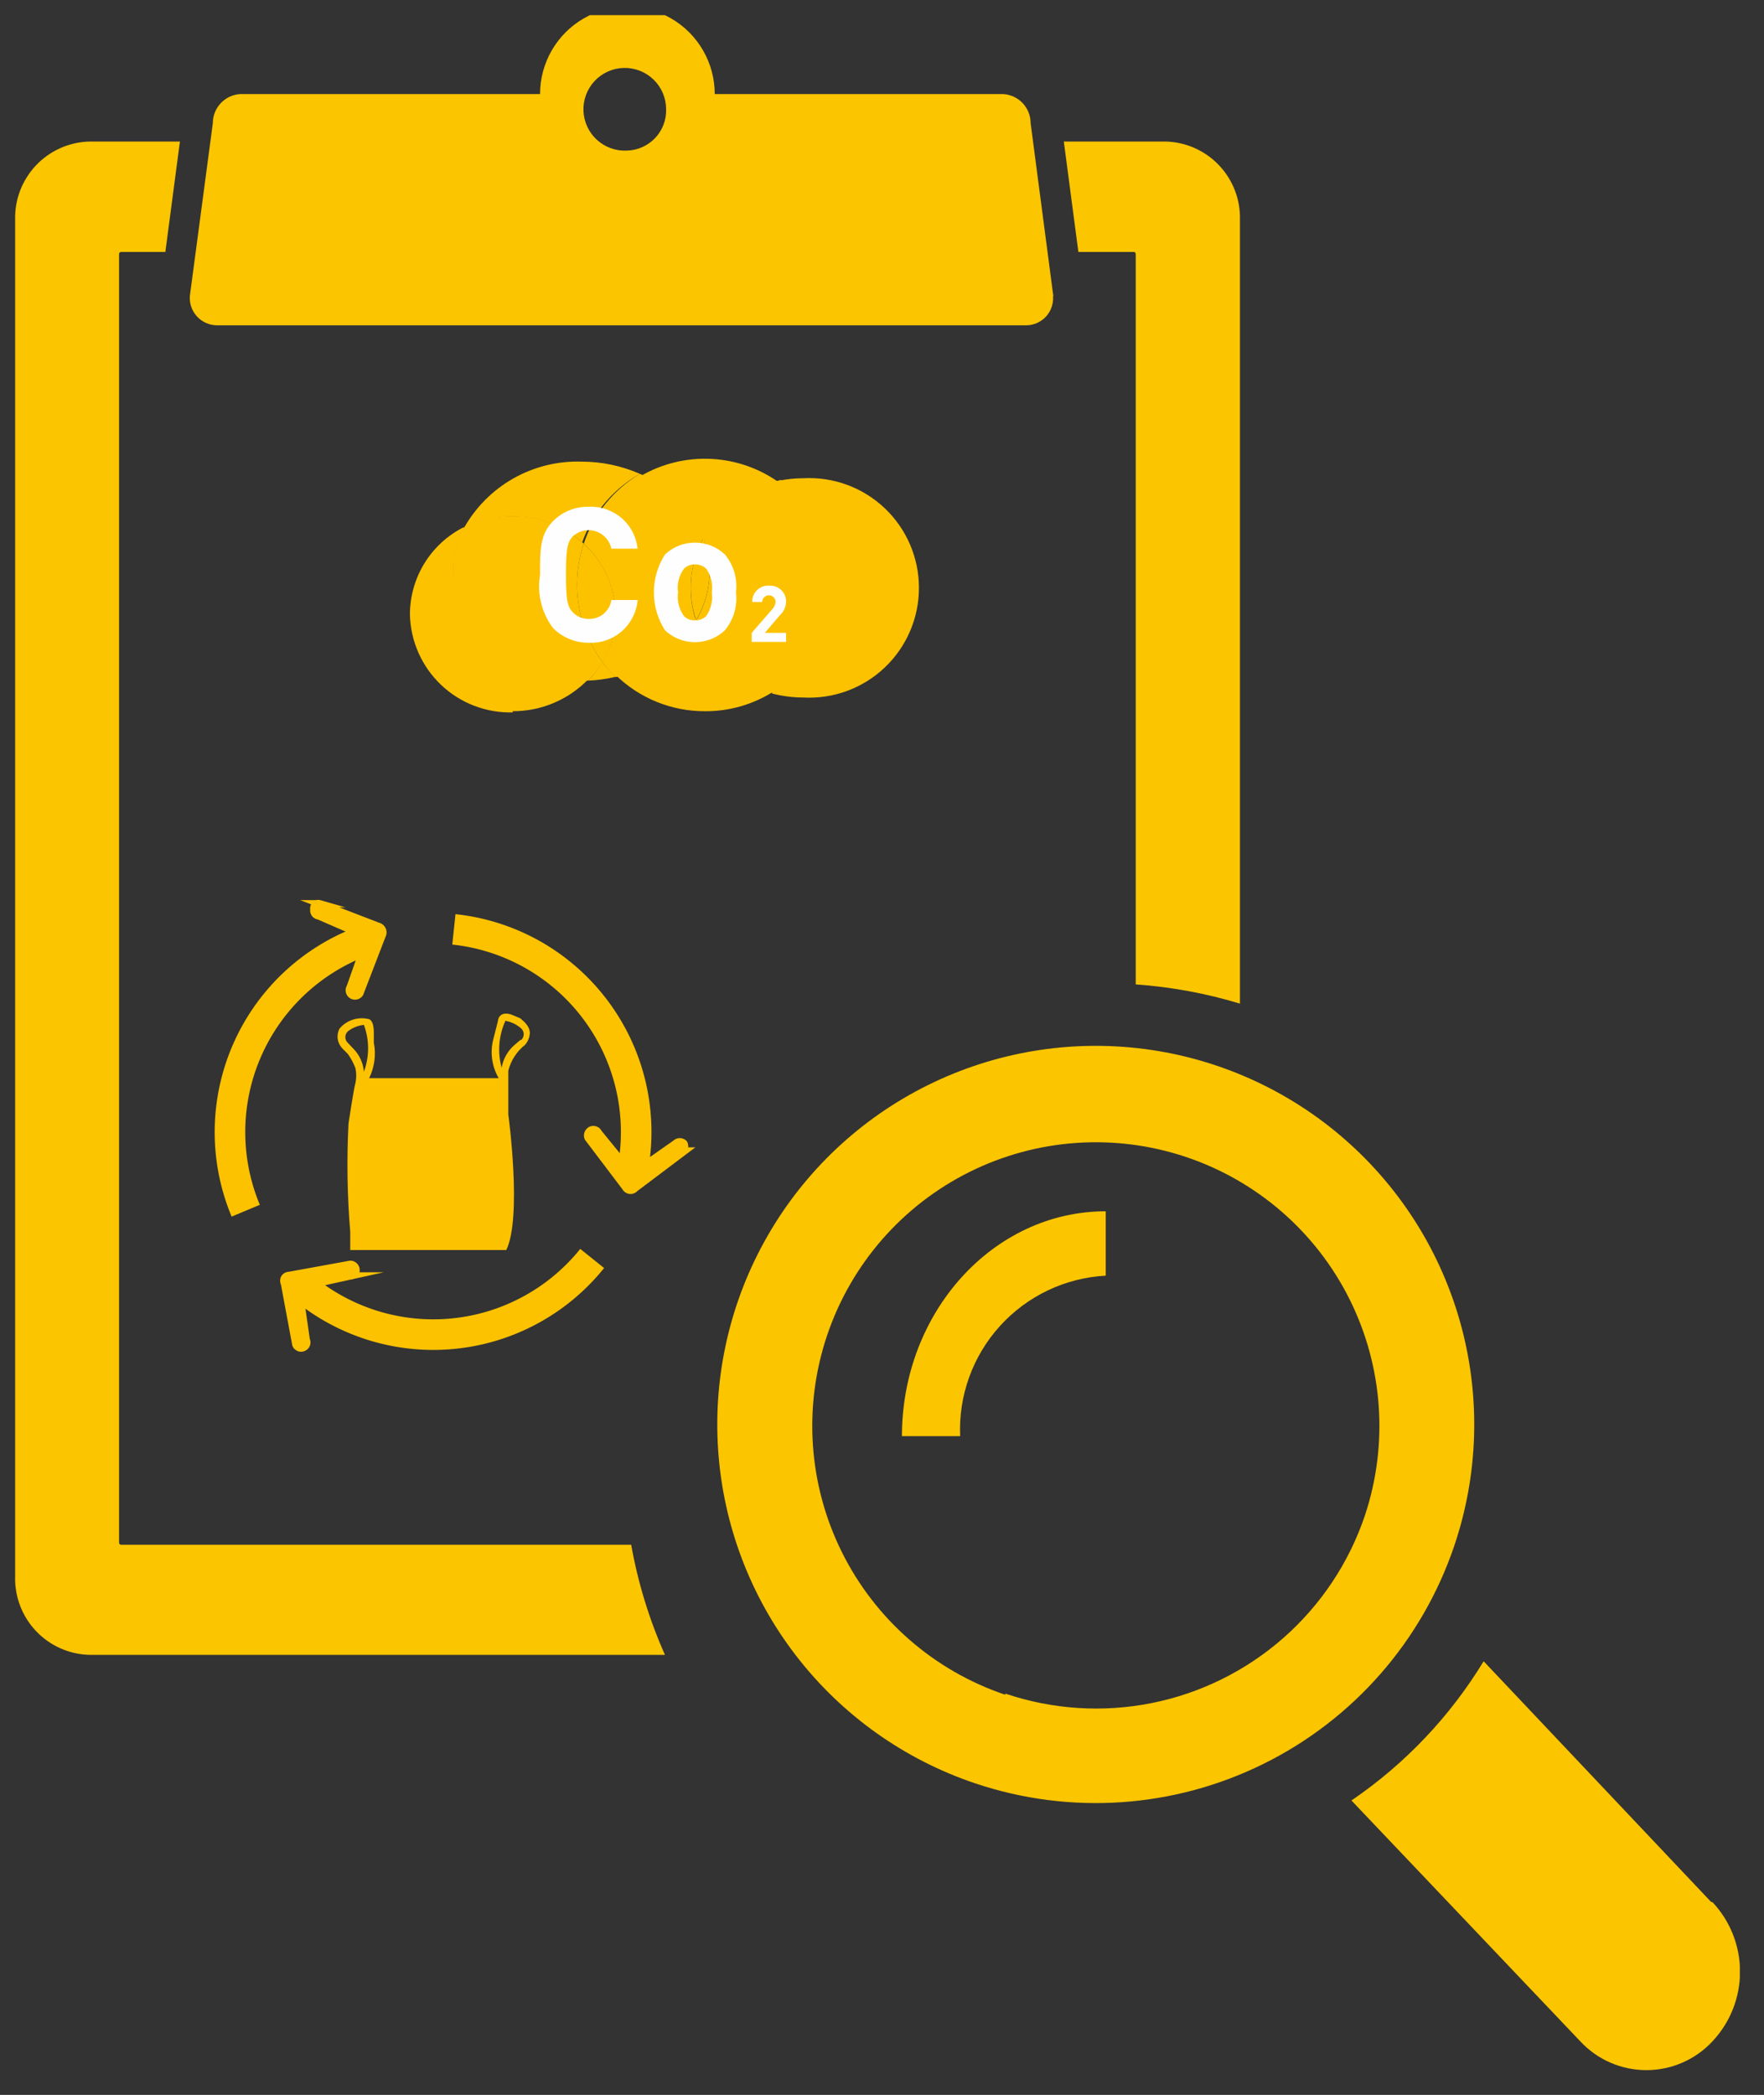
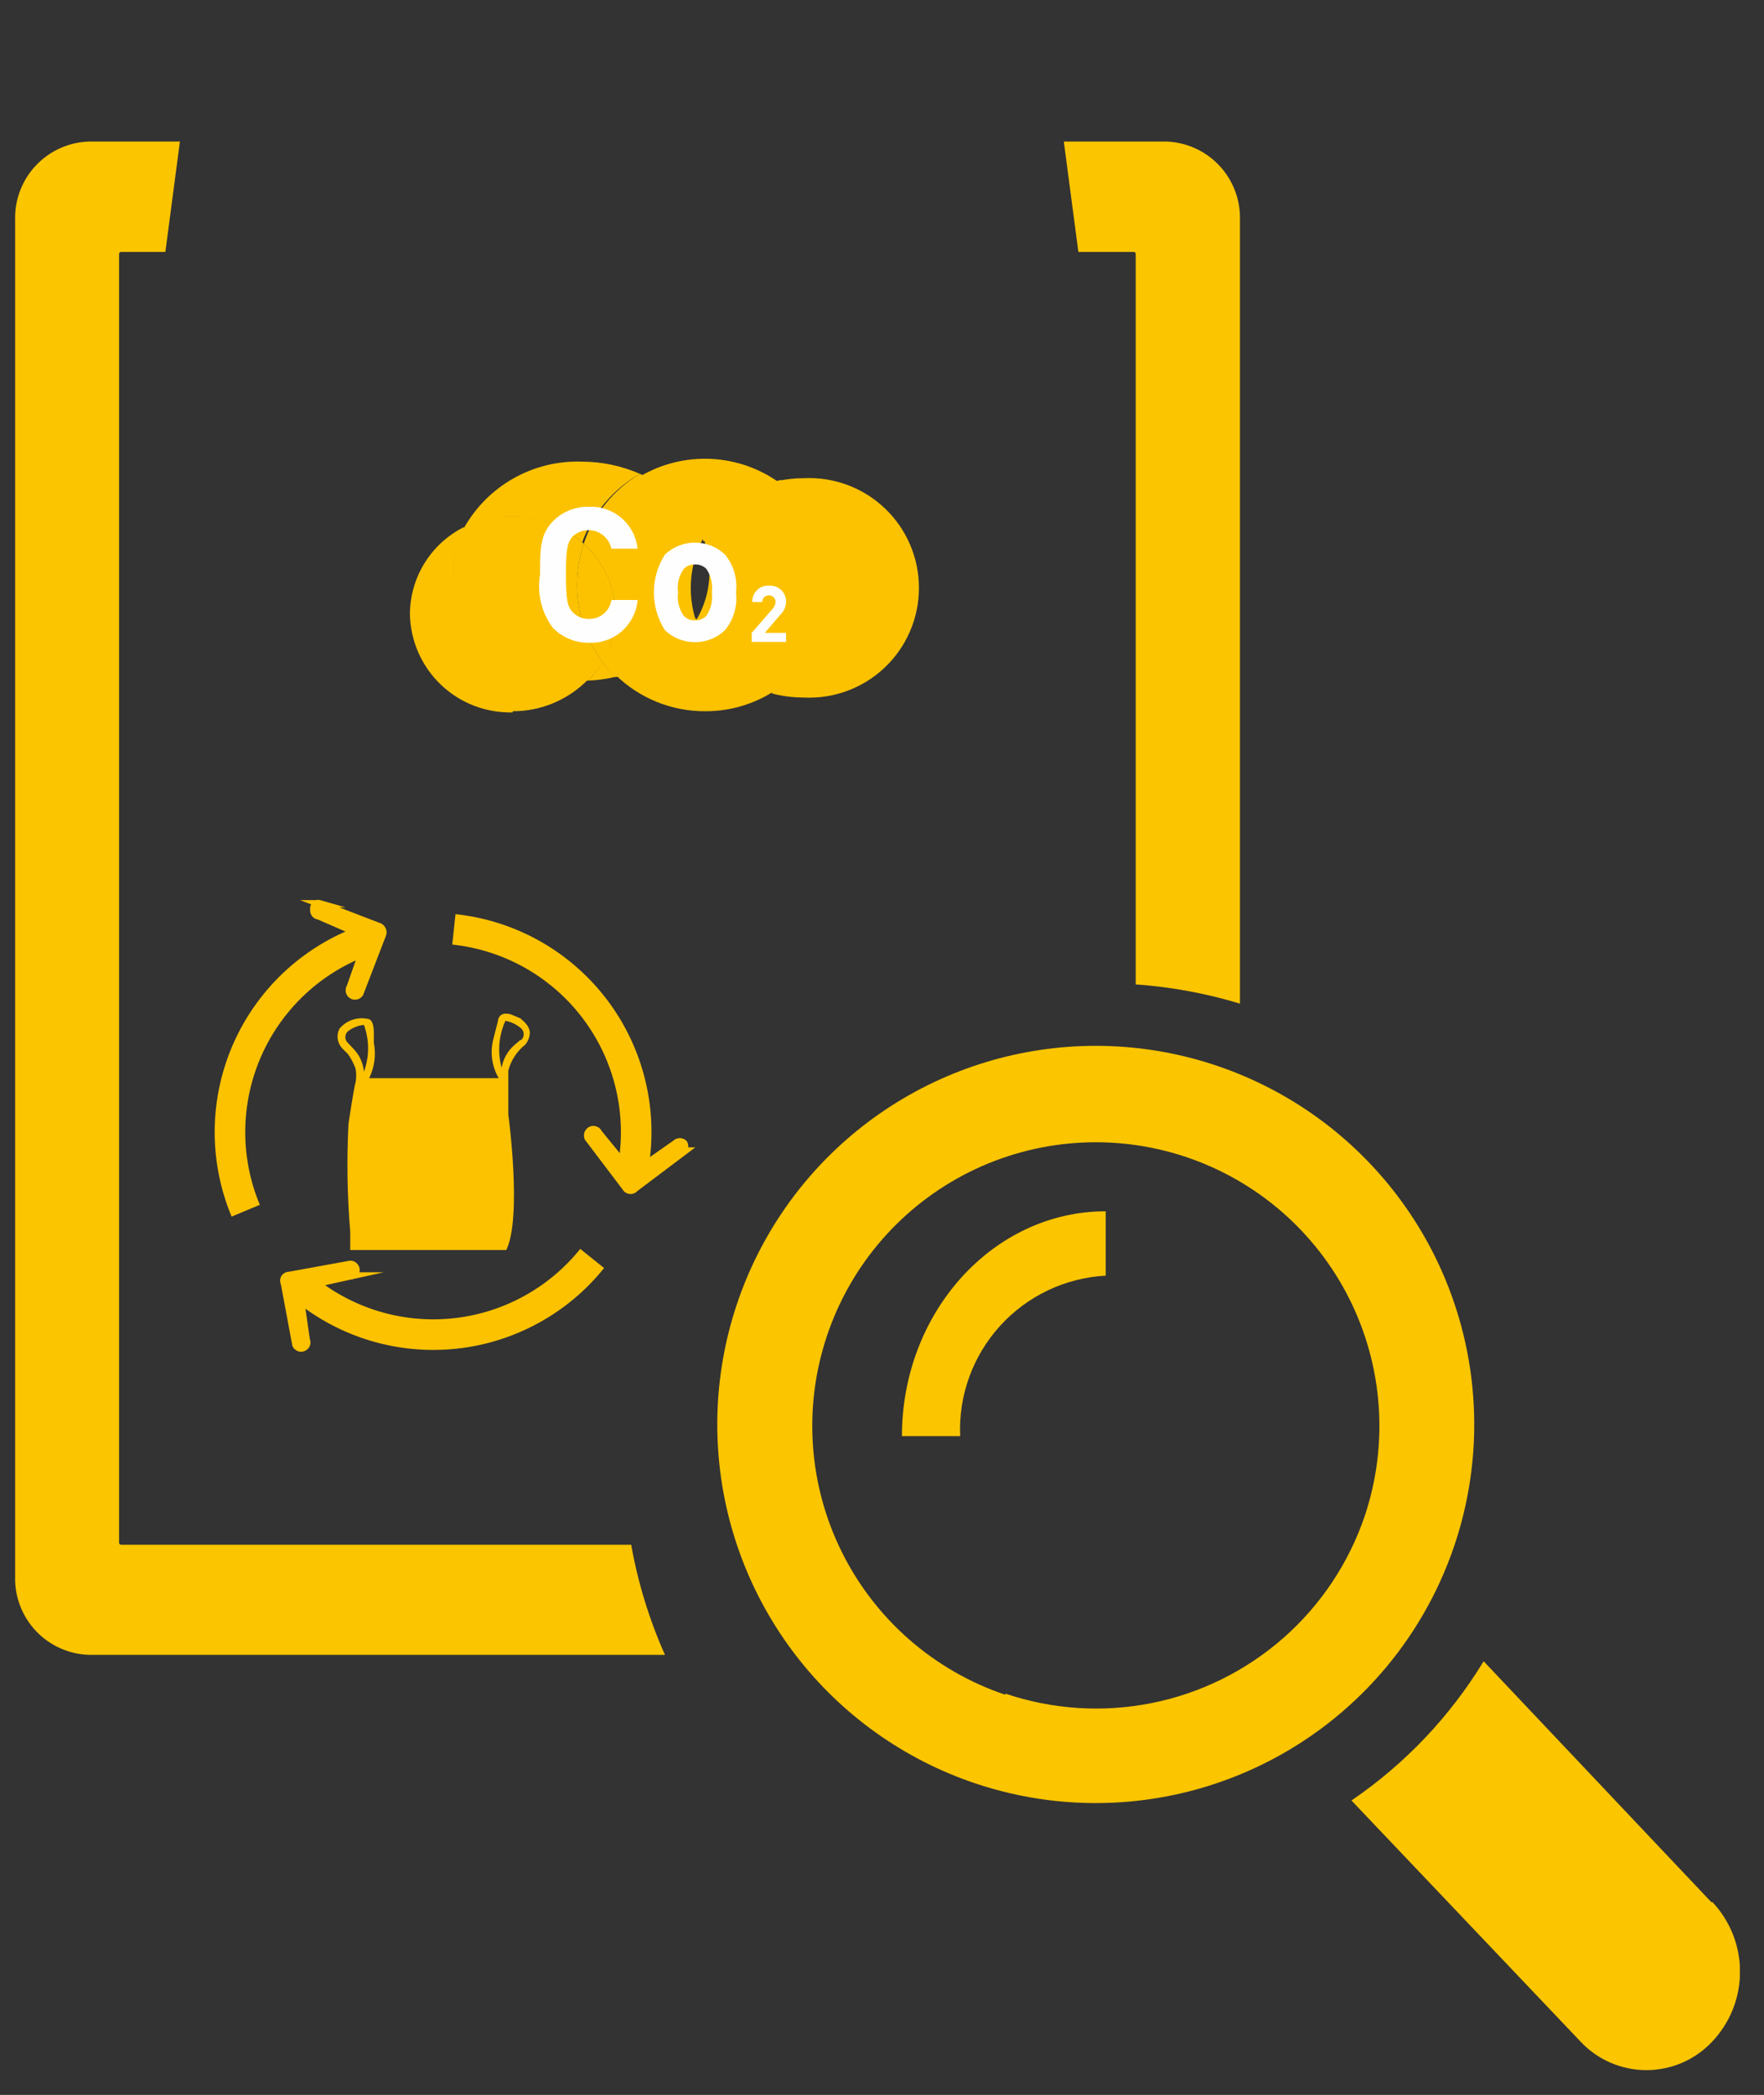
<svg xmlns="http://www.w3.org/2000/svg" viewBox="0 0 60.59 71.93">
  <rect x="0" y="0" width="60.59" height="71.93" fill="#333333" stroke="none" />
  <defs>
    <style>.cls-1,.cls-2,.cls-33,.cls-35{fill:none;}.cls-2{clip-rule:evenodd;}.cls-3{clip-path:url(#clip-path);}.cls-4{isolation:isolate;}.cls-5{clip-path:url(#clip-path-2);}.cls-6{clip-path:url(#clip-path-3);}.cls-7{clip-path:url(#clip-path-4);}.cls-8{fill:#fbc500;}.cls-9{clip-path:url(#clip-path-5);}.cls-10{clip-path:url(#clip-path-6);}.cls-11{clip-path:url(#clip-path-7);}.cls-12{clip-path:url(#clip-path-8);}.cls-13{clip-path:url(#clip-path-9);}.cls-14{clip-path:url(#clip-path-10);}.cls-15{clip-path:url(#clip-path-11);}.cls-16{clip-path:url(#clip-path-12);}.cls-17{clip-path:url(#clip-path-13);}.cls-18{clip-path:url(#clip-path-15);}.cls-19{clip-path:url(#clip-path-17);}.cls-20{fill:#fcc200;}.cls-21{clip-path:url(#clip-path-19);}.cls-22{clip-path:url(#clip-path-21);}.cls-23{clip-path:url(#clip-path-23);}.cls-24{clip-path:url(#clip-path-25);}.cls-25{clip-path:url(#clip-path-27);}.cls-26{clip-path:url(#clip-path-29);}.cls-27{clip-path:url(#clip-path-31);}.cls-28{clip-path:url(#clip-path-33);}.cls-29{clip-path:url(#clip-path-35);}.cls-30{fill:#fefefe;}.cls-31{clip-path:url(#clip-path-37);}.cls-32{clip-path:url(#clip-path-39);}.cls-33,.cls-35{stroke:#fcc200;stroke-miterlimit:10;}.cls-33{stroke-width:1.05px;}.cls-34{clip-path:url(#clip-path-42);}.cls-35{stroke-width:0.25px;}.cls-36{clip-path:url(#clip-path-45);}.cls-37{clip-path:url(#clip-path-48);}</style>
    <clipPath id="clip-path" transform="translate(-649.22 -364.96)">
      <rect class="cls-1" x="695.64" y="422" width="13.34" height="14.04" />
    </clipPath>
    <clipPath id="clip-path-2" transform="translate(-649.22 -364.96)">
      <rect class="cls-1" x="695.56" y="421.71" width="14.06" height="15.1" />
    </clipPath>
    <clipPath id="clip-path-3" transform="translate(-649.22 -364.96)">
      <path class="cls-2" d="M708,430.27,700.18,422a15.59,15.59,0,0,1-4.54,4.78l7.86,8.27a3.1,3.1,0,0,0,4.54,0,3.49,3.49,0,0,0,0-4.78" />
    </clipPath>
    <clipPath id="clip-path-4" transform="translate(-649.22 -364.96)">
      <rect class="cls-1" x="695.56" y="421.71" width="13.54" height="14.58" />
    </clipPath>
    <clipPath id="clip-path-5" transform="translate(-649.22 -364.96)">
      <path class="cls-2" d="M683.75,423.15A9.74,9.74,0,1,1,696.1,417a9.74,9.74,0,0,1-12.35,6.11m15.42-5.07a13,13,0,1,0-16.46,8.15,13,13,0,0,0,16.46-8.15" />
    </clipPath>
    <clipPath id="clip-path-6" transform="translate(-649.22 -364.96)">
      <rect class="cls-1" x="-24.69" y="-59.26" width="870.49" height="804.89" transform="translate(-45.88 622.45) rotate(-71.35)" />
    </clipPath>
    <clipPath id="clip-path-7" transform="translate(-649.22 -364.96)">
      <path class="cls-2" d="M680.2,414.27h2a5.29,5.29,0,0,1,5-5.51v-2.21c-3.87,0-7,3.47-7,7.72" />
    </clipPath>
    <clipPath id="clip-path-8" transform="translate(-649.22 -364.96)">
      <rect class="cls-1" width="804.89" height="870.49" />
    </clipPath>
    <clipPath id="clip-path-9" transform="translate(-649.22 -364.96)">
      <rect class="cls-1" x="655.74" y="365.48" width="29.67" height="10.65" />
    </clipPath>
    <clipPath id="clip-path-10" transform="translate(-649.22 -364.96)">
      <rect class="cls-1" x="655.47" y="364.96" width="30.2" height="11.45" />
    </clipPath>
    <clipPath id="clip-path-11" transform="translate(-649.22 -364.96)">
-       <path class="cls-2" d="M685.4,375.13l-.78-5.94a1,1,0,0,0-.94-1h-9.91a3,3,0,0,0-6,0h-10.3a1,1,0,0,0-.94,1l-.79,5.94a.94.94,0,0,0,.94,1h27.78a.93.93,0,0,0,.93-1m-14.63-5a1.42,1.42,0,1,1,1.34-1.42,1.38,1.38,0,0,1-1.34,1.42" />
+       <path class="cls-2" d="M685.4,375.13l-.78-5.94a1,1,0,0,0-.94-1h-9.91a3,3,0,0,0-6,0h-10.3a1,1,0,0,0-.94,1l-.79,5.94h27.78a.93.93,0,0,0,.93-1m-14.63-5a1.42,1.42,0,1,1,1.34-1.42,1.38,1.38,0,0,1-1.34,1.42" />
    </clipPath>
    <clipPath id="clip-path-12" transform="translate(-649.22 -364.96)">
-       <rect class="cls-1" x="655.47" y="365.48" width="30.2" height="10.93" />
-     </clipPath>
+       </clipPath>
    <clipPath id="clip-path-13" transform="translate(-649.22 -364.96)">
      <path class="cls-2" d="M670.9,418H653.38a.07.07,0,0,1-.07-.07V373.68a.07.07,0,0,1,.07-.07h1.52l.5-3.79h-3.12a2.62,2.62,0,0,0-2.54,2.69v46.58a2.62,2.62,0,0,0,2.54,2.69h19.78A16.32,16.32,0,0,1,670.9,418" />
    </clipPath>
    <clipPath id="clip-path-15" transform="translate(-649.22 -364.96)">
      <path class="cls-2" d="M688.17,373.61a.07.07,0,0,1,.06.07v25.08a16.29,16.29,0,0,1,3.58.66V372.51a2.62,2.62,0,0,0-2.53-2.69h-3.52l.5,3.79Z" />
    </clipPath>
    <clipPath id="clip-path-17" transform="translate(-649.22 -364.96)">
      <path class="cls-2" d="M666.83,389.42a3.44,3.44,0,0,1-3.53-3.36,3.36,3.36,0,0,1,1.85-3,3.33,3.33,0,0,0-.36,1.48c0,2.07,2,3.75,4.4,3.75h.23a3.6,3.6,0,0,1-2.59,1.09" />
    </clipPath>
    <clipPath id="clip-path-19" transform="translate(-649.22 -364.96)">
      <path class="cls-2" d="M673.44,389.38a4.37,4.37,0,0,1-3.08-1.25,4.32,4.32,0,0,0,2.76-1.95,3.88,3.88,0,0,0,2.69,2.51,4.34,4.34,0,0,1-2.37.69m-.06-5.85a4,4,0,0,0-2.18-2.21,4.39,4.39,0,0,1,4.84.25,3.93,3.93,0,0,0-2.66,2" />
    </clipPath>
    <clipPath id="clip-path-21" transform="translate(-649.22 -364.96)">
      <path class="cls-2" d="M669.42,388.33a3,3,0,0,0,.49-.64,5.47,5.47,0,0,0,.45.51,5,5,0,0,1-.94.13m-.15-4.7a3.64,3.64,0,0,0-4.12-.53,4.47,4.47,0,0,1,4.05-2.29,5,5,0,0,1,2,.42,4.41,4.41,0,0,0-2,2.4" />
    </clipPath>
    <clipPath id="clip-path-23" transform="translate(-649.22 -364.96)">
      <path class="cls-2" d="M669.19,388.33c-2.44,0-4.41-1.68-4.41-3.76a3.28,3.28,0,0,1,.34-1.48,3.66,3.66,0,0,1,1.68-.41,3.59,3.59,0,0,1,2.47.95,4.46,4.46,0,0,0,.65,4.07,3.38,3.38,0,0,1-.5.63Z" />
    </clipPath>
    <clipPath id="clip-path-25" transform="translate(-649.22 -364.96)">
      <path class="cls-2" d="M670.36,388.21a4.54,4.54,0,0,1-.45-.52,3.22,3.22,0,0,0,.45-1.63,3.3,3.3,0,0,0-1.09-2.43,4.42,4.42,0,0,1,1.93-2.4,4,4,0,0,1,2.18,2.2,3.63,3.63,0,0,0-.26,2.83,4.32,4.32,0,0,1-2.76,1.95" />
    </clipPath>
    <clipPath id="clip-path-27" transform="translate(-649.22 -364.96)">
      <path class="cls-2" d="M669.91,387.69a4.46,4.46,0,0,1-.64-4.06,3.26,3.26,0,0,1,.65,4.07" />
    </clipPath>
    <clipPath id="clip-path-29" transform="translate(-649.22 -364.96)">
      <path class="cls-2" d="M676.82,388.91a4.4,4.4,0,0,1-1.09-.14,4.44,4.44,0,0,0,.23-7.3,4.12,4.12,0,0,1,.86-.09,3.77,3.77,0,1,1,0,7.53" />
    </clipPath>
    <clipPath id="clip-path-31" transform="translate(-649.22 -364.96)">
      <path class="cls-2" d="M675.81,388.77a3.86,3.86,0,0,1-2.68-2.51,3.26,3.26,0,0,0,.46-1.68,3.2,3.2,0,0,0-.21-1.14,4,4,0,0,1,2.66-2,4.43,4.43,0,0,1,.93,6.2,4.3,4.3,0,0,1-1.16,1.09" />
    </clipPath>
    <clipPath id="clip-path-33" transform="translate(-649.22 -364.96)">
-       <path class="cls-2" d="M673.13,386.26a3.58,3.58,0,0,1,.25-2.83,3.2,3.2,0,0,1,.21,1.14,3.26,3.26,0,0,1-.46,1.68" />
-     </clipPath>
+       </clipPath>
    <clipPath id="clip-path-35" transform="translate(-649.22 -364.96)">
      <path class="cls-2" d="M671.12,385.56h-.9a.76.76,0,0,1-.77.65.74.74,0,0,1-.57-.24c-.17-.19-.22-.41-.22-1.29s.05-1.09.22-1.29a.8.8,0,0,1,1.34.41h.9a1.61,1.61,0,0,0-1.68-1.44,1.67,1.67,0,0,0-1.23.5c-.45.46-.44,1-.44,1.84a2.37,2.37,0,0,0,.45,1.83,1.72,1.72,0,0,0,1.22.5,1.61,1.61,0,0,0,1.68-1.45m3.38-.28a1.71,1.71,0,0,0-.38-1.3,1.5,1.5,0,0,0-2.06,0,2.41,2.41,0,0,0,0,2.6,1.5,1.5,0,0,0,2.06,0,1.72,1.72,0,0,0,.38-1.3m-.83,0a1.17,1.17,0,0,1-.19.81.53.53,0,0,1-.39.15.5.5,0,0,1-.38-.15,1.13,1.13,0,0,1-.2-.81,1.1,1.1,0,0,1,.2-.81.5.5,0,0,1,.38-.15.53.53,0,0,1,.39.15,1.15,1.15,0,0,1,.19.81" />
    </clipPath>
    <clipPath id="clip-path-37" transform="translate(-649.22 -364.96)">
      <path class="cls-2" d="M676.22,387v-.31h-.73l.53-.62a.64.64,0,0,0,.2-.44.54.54,0,0,0-.51-.56h-.07a.54.54,0,0,0-.58.5v.06h.34a.23.23,0,0,1,.23-.23.23.23,0,0,1,.23.23.4.4,0,0,1-.1.23l-.72.83V387Z" />
    </clipPath>
    <clipPath id="clip-path-39" transform="translate(-649.22 -364.96)">
      <path class="cls-2" d="M667.09,400.67l-.21.18a1.34,1.34,0,0,0-.43.77,2.37,2.37,0,0,1,.13-1.61,1.12,1.12,0,0,1,.54.26.27.27,0,0,1,0,.4m-5.4,1.09a1.28,1.28,0,0,0-.36-.79l-.19-.2a.27.27,0,0,1,0-.4,1.08,1.08,0,0,1,.55-.22,2.34,2.34,0,0,1,0,1.61m5.41-1.82-.36-.15c-.44-.13-.45.24-.45.24s-.15.59-.15.59a1.77,1.77,0,0,0,.18,1.36H661.9a1.93,1.93,0,0,0,.16-1.22l0-.35c0-.45-.18-.46-.18-.46a1,1,0,0,0-1,.33.59.59,0,0,0,.1.68l.19.19a2.16,2.16,0,0,1,.26.49,1.21,1.21,0,0,1,0,.5c-.05.14-.24,1.4-.24,1.4a27.85,27.85,0,0,0,.06,3.72v.62h5.36c.55-1.13.07-4.65.07-4.65,0-.45,0-1.25,0-1.25l0-.26a1.65,1.65,0,0,1,.58-.89.7.7,0,0,0,.16-.4c0-.28-.32-.49-.32-.49" />
    </clipPath>
    <clipPath id="clip-path-42" transform="translate(-649.22 -364.96)">
      <path class="cls-2" d="M660,396.19a.19.19,0,0,0,.17.22l1.68.73-.6,1.71a.2.2,0,0,0,.06.28.2.2,0,0,0,.27-.06l.77-2a.21.21,0,0,0,0-.19.22.22,0,0,0-.15-.12l-2-.77a.2.2,0,0,0-.11,0,.19.19,0,0,0-.12.15" />
    </clipPath>
    <clipPath id="clip-path-45" transform="translate(-649.22 -364.96)">
      <path class="cls-2" d="M672.71,404.22a.2.2,0,0,0-.28,0l-1.5,1.05-1.15-1.41a.2.2,0,0,0-.26-.1.21.21,0,0,0-.1.27l1.28,1.69a.21.21,0,0,0,.15.11.2.2,0,0,0,.18-.07l1.7-1.28a.22.22,0,0,0,0-.11.22.22,0,0,0-.07-.17" />
    </clipPath>
    <clipPath id="clip-path-48" transform="translate(-649.22 -364.96)">
      <path class="cls-2" d="M659.64,411.23a.19.19,0,0,0,.1-.26l-.26-1.81,1.77-.39a.2.2,0,0,0,0-.4l-2.09.38a.2.2,0,0,0-.17.09.21.21,0,0,0,0,.19l.39,2.09a.16.16,0,0,0,.07.09.18.18,0,0,0,.19,0" />
    </clipPath>
  </defs>
  <g id="Laag_2" data-name="Laag 2">
    <g id="Layer_1" data-name="Layer 1">
      <g class="cls-3">
        <g class="cls-4">
          <g class="cls-5">
            <g class="cls-6">
              <g class="cls-7">
                <rect class="cls-8" x="45.9" y="56.52" width="14.7" height="15.42" />
              </g>
            </g>
          </g>
        </g>
      </g>
      <g class="cls-9">
        <g class="cls-10">
          <rect class="cls-8" x="673.36" y="400.41" width="27.02" height="27.02" transform="translate(-574.18 567.41) rotate(-71.35)" />
        </g>
      </g>
      <g class="cls-11">
        <g class="cls-12">
          <rect class="cls-8" x="30.45" y="41.07" width="8.06" height="8.76" />
        </g>
      </g>
      <g class="cls-13">
        <g class="cls-4">
          <g class="cls-14">
            <g class="cls-15">
              <g class="cls-16">
                <rect class="cls-8" x="5.93" width="30.84" height="11.7" />
              </g>
            </g>
          </g>
        </g>
      </g>
      <g class="cls-17">
        <g class="cls-12">
          <rect class="cls-8" y="4.34" width="23.35" height="53" />
        </g>
      </g>
      <g class="cls-18">
        <g class="cls-12">
          <rect class="cls-8" x="36.02" y="4.34" width="7.09" height="30.64" />
        </g>
      </g>
      <g class="cls-19">
        <g class="cls-12">
          <rect class="cls-20" x="13.55" y="17.62" width="7.17" height="7.41" />
        </g>
      </g>
      <g class="cls-21">
        <g class="cls-12">
          <rect class="cls-20" x="20.62" y="14.95" width="6.72" height="10" />
        </g>
      </g>
      <g class="cls-22">
        <g class="cls-12">
          <rect class="cls-20" x="15.41" y="15.33" width="7.11" height="8.57" />
        </g>
      </g>
      <g class="cls-23">
        <g class="cls-12">
          <rect class="cls-20" x="15.03" y="17.19" width="6.18" height="6.7" />
        </g>
      </g>
      <g class="cls-24">
        <g class="cls-12">
          <rect class="cls-20" x="19.52" y="15.75" width="5.15" height="8.02" />
        </g>
      </g>
      <g class="cls-25">
        <g class="cls-12">
          <rect class="cls-20" x="19.06" y="18.15" width="2.59" height="5.11" />
        </g>
      </g>
      <g class="cls-26">
        <g class="cls-12">
          <rect class="cls-20" x="25.98" y="15.9" width="6.08" height="8.57" />
        </g>
      </g>
      <g class="cls-27">
        <g class="cls-12">
          <rect class="cls-20" x="23.38" y="16" width="6.35" height="8.34" />
        </g>
      </g>
      <g class="cls-28">
        <g class="cls-12">
          <rect class="cls-20" x="23.08" y="17.95" width="1.81" height="3.87" />
        </g>
      </g>
      <g class="cls-29">
        <g class="cls-12">
          <rect class="cls-30" x="18.01" y="16.83" width="7.78" height="5.79" />
        </g>
      </g>
      <g class="cls-31">
        <g class="cls-12">
          <rect class="cls-30" x="25.3" y="19.57" width="2.23" height="3" />
        </g>
      </g>
      <g class="cls-32">
        <g class="cls-12">
          <rect class="cls-20" x="10.91" y="34.18" width="7.83" height="9.27" />
        </g>
      </g>
      <g class="cls-12">
        <path class="cls-33" d="M657.66,406.53a7,7,0,0,1,4.19-9.32" transform="translate(-649.22 -364.96)" />
        <path class="cls-33" d="M669.56,408.17a7,7,0,0,1-10,.94" transform="translate(-649.22 -364.96)" />
        <path class="cls-33" d="M664.81,396.87a7,7,0,0,1,6.11,8.41" transform="translate(-649.22 -364.96)" />
      </g>
      <g class="cls-34">
        <g class="cls-12">
          <rect class="cls-20" x="10.21" y="30.53" width="3.45" height="4.21" />
        </g>
      </g>
      <g class="cls-12">
        <path class="cls-35" d="M660,396.19a.19.19,0,0,0,.17.22l1.68.73-.6,1.71a.2.2,0,0,0,.06.28.2.2,0,0,0,.27-.06l.77-2a.21.21,0,0,0,0-.19.22.22,0,0,0-.15-.12l-2-.77a.2.2,0,0,0-.11,0A.19.19,0,0,0,660,396.19Z" transform="translate(-649.22 -364.96)" />
      </g>
      <g class="cls-36">
        <g class="cls-12">
          <rect class="cls-20" x="19.63" y="38.26" width="4.45" height="3.16" />
        </g>
      </g>
      <g class="cls-12">
        <path class="cls-35" d="M672.71,404.22a.2.2,0,0,0-.28,0l-1.5,1.05-1.15-1.41a.2.2,0,0,0-.26-.1.21.21,0,0,0-.1.27l1.28,1.69a.21.21,0,0,0,.15.11.2.2,0,0,0,.18-.07l1.7-1.28a.22.22,0,0,0,0-.11A.22.22,0,0,0,672.71,404.22Z" transform="translate(-649.22 -364.96)" />
      </g>
      <g class="cls-37">
        <g class="cls-12">
          <rect class="cls-20" x="9.22" y="42.89" width="3.54" height="3.92" />
        </g>
      </g>
      <g class="cls-12">
        <path class="cls-35" d="M659.64,411.23a.19.19,0,0,0,.1-.26l-.26-1.81,1.77-.39a.2.2,0,0,0,0-.4l-2.09.38a.2.2,0,0,0-.17.09.21.21,0,0,0,0,.19l.39,2.09a.16.16,0,0,0,.07.09A.18.18,0,0,0,659.64,411.23Z" transform="translate(-649.22 -364.96)" />
      </g>
    </g>
  </g>
</svg>